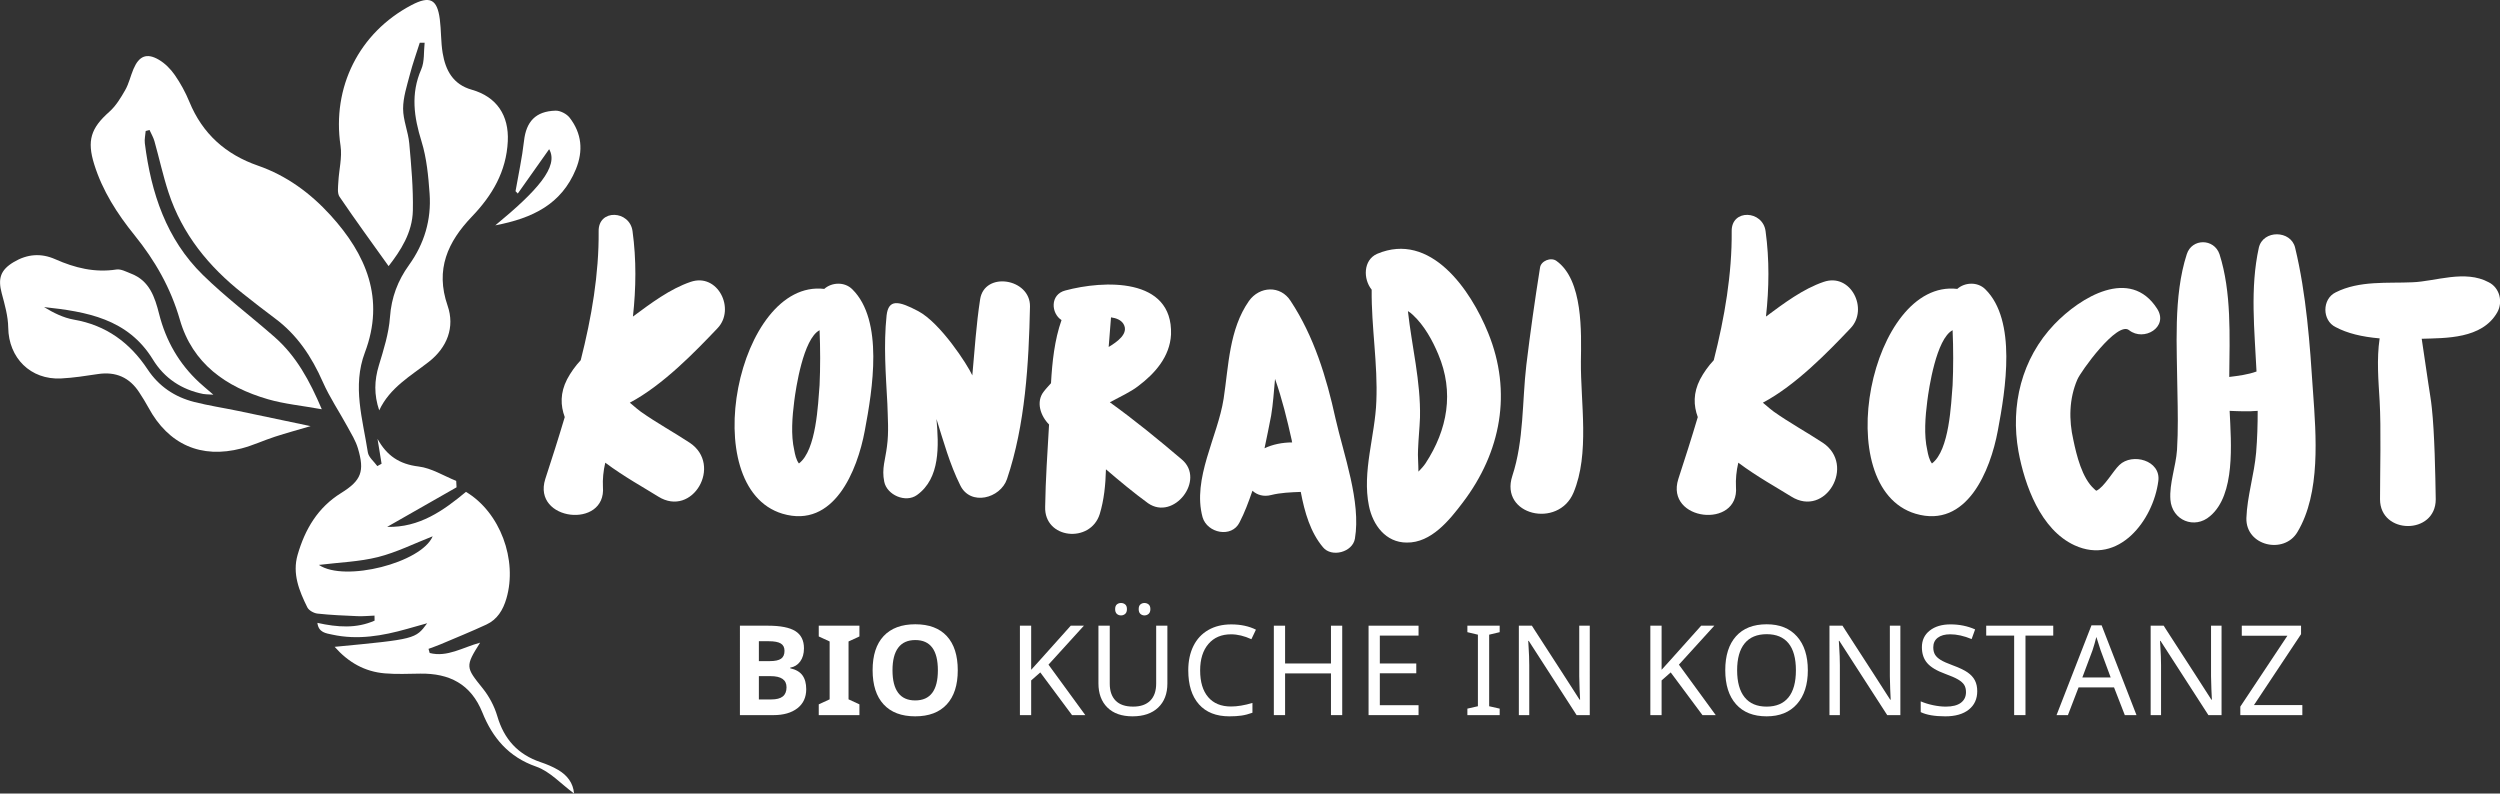
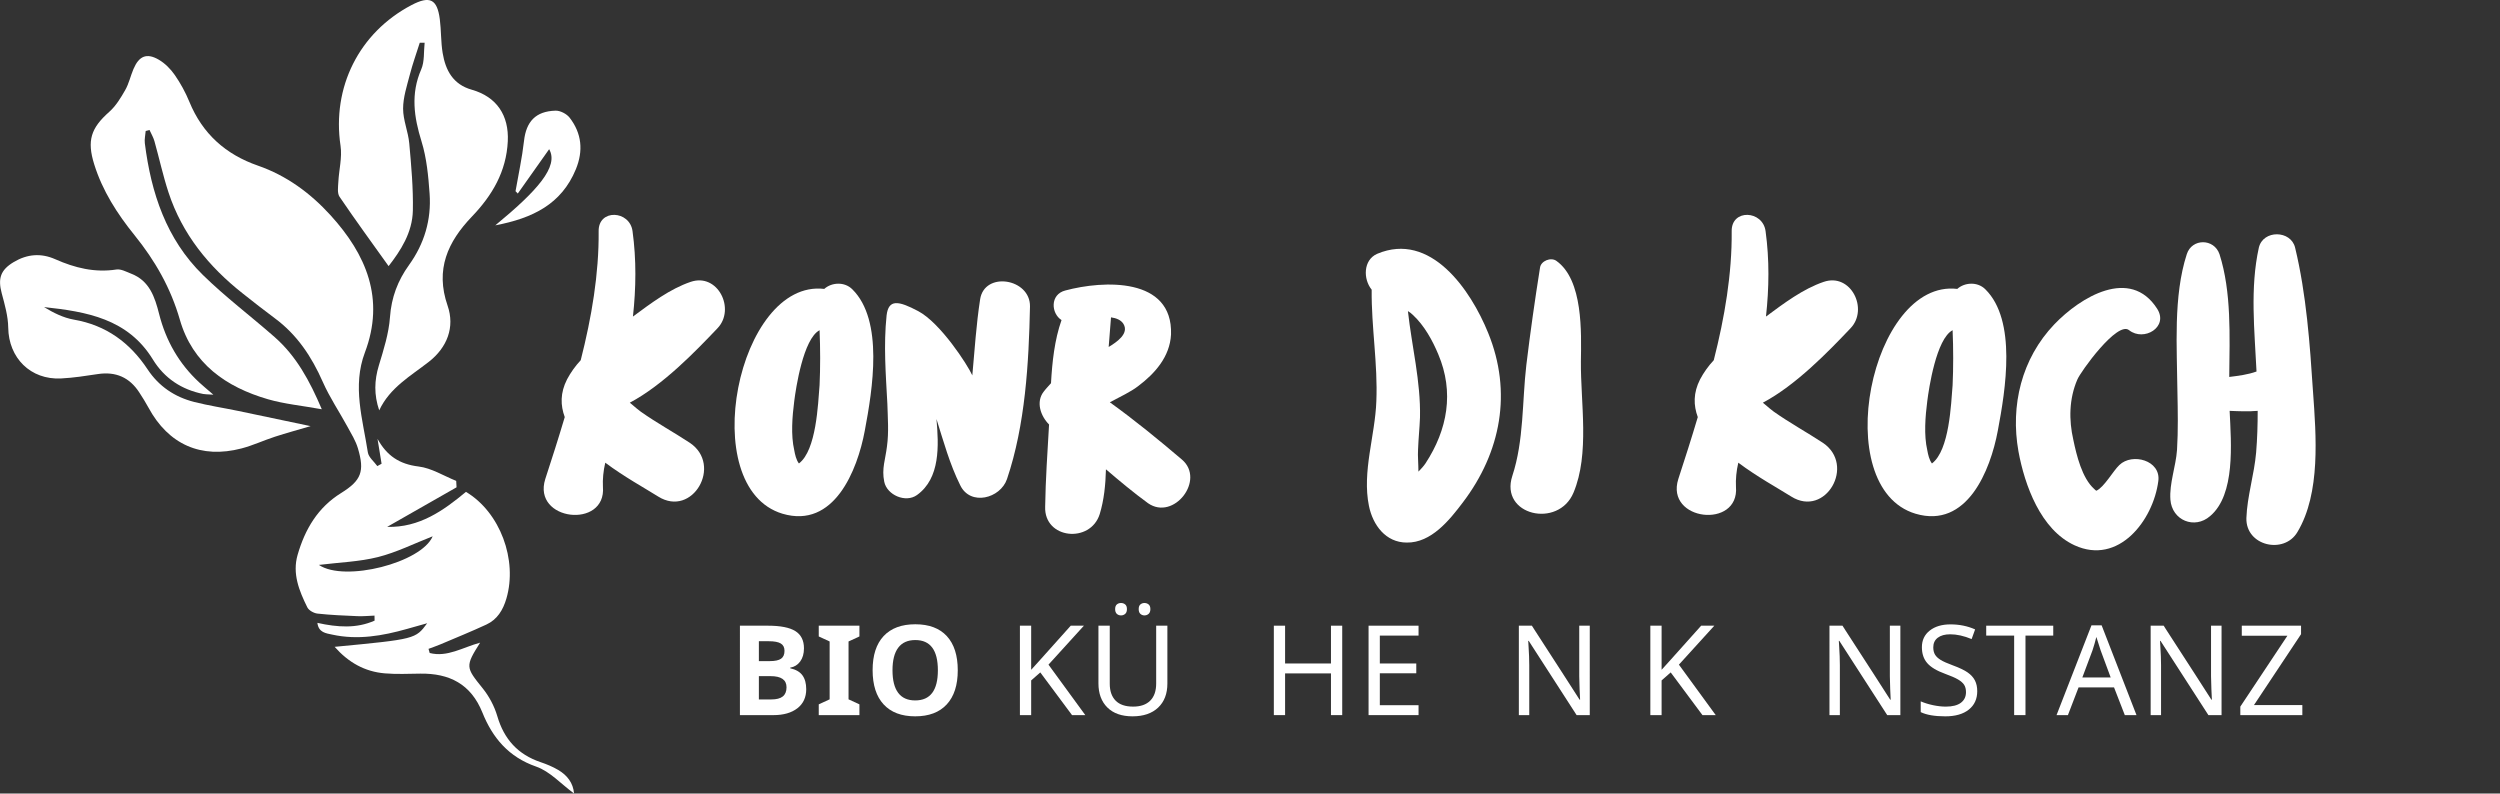
<svg xmlns="http://www.w3.org/2000/svg" version="1.1" id="Ebene_1" x="0px" y="0px" width="356px" height="112.998px" viewBox="0 0 356 112.998" enable-background="new 0 0 356 112.998" xml:space="preserve">
  <rect x="0" y="0" width="356" height="112.998" fill="#333333" stroke="none" />
  <path fill="#FFFFFF" d="M86.191,65.886c-0.278,1.166-0.389,2.386-0.333,3.44c0.5,6.048-10.099,4.883-8.212-1.109  c0.943-2.886,1.886-5.827,2.774-8.822c-0.61-1.665-0.666-3.44,0.333-5.383c0.499-0.942,1.165-1.887,1.942-2.719  c1.554-6.104,2.607-12.318,2.552-18.365c-0.056-3.219,4.438-2.997,4.827,0c0.555,4.05,0.5,8.101,0.056,12.151  c2.552-1.888,5.271-3.939,8.211-4.938c3.884-1.332,6.437,3.884,3.829,6.603c-3.163,3.329-7.768,8.102-12.485,10.598  c0.722,0.61,1.443,1.222,1.554,1.276c2.275,1.609,4.717,2.941,6.992,4.439c4.716,3.162,0.389,10.708-4.495,7.657  C91.795,69.493,88.854,67.884,86.191,65.886" />
  <path fill="#FFFFFF" d="M117.373,41.14c1.055-0.943,2.886-1.055,3.996,0.055c4.495,4.439,2.885,14.261,1.775,20.143  c-1.054,5.659-4.383,13.982-11.708,11.818C99.007,69.438,105.055,39.696,117.373,41.14 M116.707,54.845  c0.111-2.441,0.111-5.216,0-7.823c-2.33,1.22-3.384,8.322-3.606,10.098c-0.277,2.163-0.5,4.827,0,6.991  c0.11,0.611,0.277,1.388,0.666,1.887C116.263,64.11,116.485,57.508,116.707,54.845z" />
  <path fill="#FFFFFF" d="M125.917,68.605c-0.389-1.888,0.167-3.163,0.389-5.05c0.277-1.997,0.111-4.051,0.055-6.048  c-0.222-4.217-0.555-8.323-0.11-12.596c0.277-2.33,1.664-2.108,4.494-0.61c3.163,1.665,7.047,7.657,7.713,9.155  c0.333-3.606,0.555-7.213,1.11-10.82c0.61-4.05,7.158-2.996,7.102,0.999c-0.167,8.046-0.666,16.868-3.273,24.581  c-0.944,2.774-5.216,3.884-6.659,0.888c-1.498-2.997-2.386-6.271-3.384-9.433c0.333,3.773,0.555,8.434-2.774,10.82  C128.968,71.656,126.305,70.492,125.917,68.605" />
  <path fill="#FFFFFF" d="M148.831,72.156c0.056-3.884,0.333-7.824,0.555-11.708c-1.221-1.221-1.887-3.218-0.777-4.66  c0.333-0.444,0.722-0.833,1.054-1.222c0.167-2.996,0.499-6.158,1.499-8.988c-1.499-0.943-1.665-3.662,0.554-4.217  c5.383-1.442,15.314-1.942,15.038,6.271c-0.167,3.162-2.275,5.548-4.717,7.379c-0.999,0.777-2.552,1.498-3.995,2.275  c3.551,2.552,6.936,5.326,10.265,8.156c3.385,2.886-1.165,8.767-4.828,6.214c-2.053-1.497-4.05-3.162-5.992-4.826  c-0.056,2.219-0.277,4.383-0.888,6.381C155.268,77.428,148.665,76.762,148.831,72.156 M159.984,46.133  c-0.333-0.555-0.999-0.832-1.776-0.943l-0.333,4.218C158.985,48.741,160.816,47.521,159.984,46.133z" />
-   <path fill="#FFFFFF" d="M185.229,70.048c-1.442,0.055-2.885,0.111-4.217,0.444c-1.054,0.277-1.998,0-2.664-0.611  c-0.555,1.609-1.11,3.107-1.831,4.495c-1.11,2.274-4.605,1.553-5.271-0.722c-1.498-5.493,2.164-11.486,2.997-16.868  c0.721-4.717,0.777-9.876,3.607-13.927c1.498-2.108,4.494-2.274,5.937,0c3.329,5.049,5.104,10.875,6.381,16.701  c1.165,5.161,3.662,11.874,2.773,17.145c-0.332,1.943-3.329,2.72-4.549,1.222C186.615,75.818,185.783,72.988,185.229,70.048   M184.008,63.001c-0.056-0.11-0.056-0.222-0.056-0.278c-0.666-2.995-1.387-5.937-2.386-8.766c-0.166,1.774-0.277,3.551-0.555,5.215  c-0.277,1.499-0.61,3.052-0.943,4.661C181.234,63.278,182.621,63.001,184.008,63.001z" />
  <path fill="#FFFFFF" d="M194.938,72.046c-0.999-4.884,0.887-10.044,1.054-14.927c0.222-5.271-0.721-10.543-0.666-15.869  c-1.221-1.498-1.221-4.217,0.776-5.104c7.603-3.219,13.317,5.104,15.813,11.264c3.44,8.434,1.832,16.979-3.606,24.137  c-1.887,2.496-4.494,5.771-7.99,5.715C197.323,77.261,195.492,74.764,194.938,72.046 M202.983,65.997  c3.163-4.827,4.106-10.154,1.831-15.536c-0.832-1.998-1.997-4.106-3.606-5.604c-0.222-0.222-0.444-0.389-0.721-0.555  c0.555,5.05,1.831,9.987,1.72,15.148c-0.056,1.498-0.222,3.052-0.278,4.604c-0.056,0.833,0.056,2.053,0.056,3.107  C202.373,66.774,202.761,66.33,202.983,65.997z" />
  <path fill="#FFFFFF" d="M215.354,67.772c1.665-5.05,1.388-10.599,1.999-15.813c0.555-4.605,1.22-9.266,1.942-13.816  c0.111-0.998,1.554-1.554,2.33-0.998c3.829,2.719,3.551,10.209,3.495,14.315c-0.055,5.881,1.277,13.149-1.054,18.699  C221.902,75.319,213.524,73.377,215.354,67.772" />
  <path fill="#FFFFFF" d="M247.535,65.886c-0.277,1.166-0.388,2.386-0.333,3.44c0.5,6.048-10.099,4.883-8.212-1.109  c0.943-2.886,1.887-5.827,2.774-8.822c-0.61-1.665-0.666-3.44,0.333-5.383c0.499-0.942,1.165-1.887,1.942-2.719  c1.554-6.104,2.608-12.318,2.553-18.365c-0.056-3.219,4.438-2.997,4.827,0c0.555,4.05,0.5,8.101,0.055,12.151  c2.553-1.888,5.271-3.939,8.212-4.938c3.884-1.332,6.437,3.884,3.829,6.603c-3.163,3.329-7.768,8.102-12.484,10.598  c0.721,0.61,1.443,1.222,1.554,1.276c2.275,1.609,4.716,2.941,6.991,4.439c4.717,3.162,0.388,10.708-4.494,7.657  C253.139,69.493,250.199,67.884,247.535,65.886" />
  <path fill="#FFFFFF" d="M278.717,41.14c1.054-0.943,2.885-1.055,3.995,0.055c4.494,4.439,2.885,14.261,1.775,20.143  c-1.055,5.659-4.384,13.982-11.708,11.818C260.351,69.438,266.399,39.696,278.717,41.14 M278.051,54.845  c0.111-2.441,0.111-5.216,0-7.823c-2.331,1.22-3.385,8.322-3.607,10.098c-0.277,2.163-0.499,4.827,0,6.991  c0.111,0.611,0.277,1.388,0.666,1.887C277.607,64.11,277.829,57.508,278.051,54.845z" />
  <path fill="#FFFFFF" d="M287.427,64.276c-1.165-6.547,0.444-13.205,5.105-18.088c3.717-3.884,10.82-8.212,14.648-2.22  c1.665,2.607-1.887,4.717-3.996,3.053c-1.664-1.388-6.936,5.937-7.38,7.047c-1.164,2.718-1.22,5.714-0.555,8.599  c0.444,2.109,1.222,5.438,2.997,6.992c0.111,0.111,0.167,0.166,0.277,0.222c1.109-0.499,2.386-2.829,3.274-3.662  c1.831-1.775,5.937-0.665,5.548,2.275c-0.722,5.604-5.659,12.04-11.93,9.155C290.59,75.43,288.315,69.104,287.427,64.276" />
  <path fill="#FFFFFF" d="M319.886,73.765c0.111-3.107,1.11-6.158,1.387-9.321c0.167-1.998,0.222-3.995,0.222-5.938  c-1.332,0.111-2.663,0.057-3.995,0c0.222,4.662,0.833,11.931-2.774,14.981c-2.22,1.942-5.438,0.61-5.66-2.33  c-0.167-2.331,0.777-4.717,0.943-7.103c0.167-2.773,0.111-5.549,0.056-8.267c-0.056-6.271-0.61-13.595,1.332-19.587  c0.721-2.275,3.884-2.275,4.661,0c1.72,5.382,1.443,11.651,1.387,17.478c1.332-0.166,2.664-0.332,3.884-0.776  c-0.277-5.826-0.943-11.874,0.332-17.645c0.611-2.552,4.551-2.497,5.161,0c1.609,6.658,2.109,13.761,2.552,20.53  c0.443,6.214,1.11,14.427-2.219,19.975C325.268,78.981,319.774,77.76,319.886,73.765" />
  <g>
-     <path fill="#FFFFFF" d="M338.861,57.119c-0.167-2.885-0.444-5.937,0-8.934c-2.553-0.222-4.605-0.721-6.27-1.609   c-1.942-0.942-1.942-3.994,0-4.938c3.384-1.72,7.435-1.276,10.93-1.442c3.274-0.111,7.491-1.831,10.875,0   c1.553,0.776,2.053,2.773,1.221,4.271c-2.164,3.829-7.38,3.662-10.765,3.773l0.944,6.382c0.166,1.165,0.388,2.33,0.499,3.495   c0.388,3.551,0.499,9.433,0.555,12.983c0,5.104-7.934,5.049-7.934,0C338.917,67.107,339.083,61.003,338.861,57.119" />
-   </g>
+     </g>
  <path fill="#FFFFFF" d="M105.365,89.098h3.963c1.806,0,3.117,0.257,3.933,0.771c0.816,0.515,1.224,1.332,1.224,2.452  c0,0.761-0.179,1.385-0.536,1.873s-0.832,0.781-1.424,0.88v0.087c0.807,0.18,1.389,0.517,1.746,1.011  c0.357,0.493,0.536,1.149,0.536,1.968c0,1.161-0.419,2.067-1.258,2.718c-0.84,0.65-1.979,0.976-3.419,0.976h-4.765V89.098   M108.064,94.142h1.568c0.731,0,1.261-0.114,1.59-0.34c0.328-0.228,0.492-0.602,0.492-1.125c0-0.486-0.179-0.837-0.536-1.049  s-0.922-0.317-1.694-0.317h-1.42V94.142z M108.064,96.284v3.317h1.76c0.744,0,1.292-0.142,1.646-0.426  c0.354-0.284,0.531-0.72,0.531-1.307c0-1.058-0.755-1.585-2.265-1.585H108.064z" />
  <polyline fill="#FFFFFF" points="122.382,101.832 116.59,101.832 116.59,100.299 118.14,99.585 118.14,91.345 116.59,90.63   116.59,89.098 122.382,89.098 122.382,90.63 120.832,91.345 120.832,99.585 122.382,100.299 122.382,101.832 " />
  <path fill="#FFFFFF" d="M136.386,95.447c0,2.108-0.523,3.729-1.568,4.86c-1.045,1.133-2.543,1.698-4.494,1.698  c-1.951,0-3.449-0.565-4.495-1.698c-1.045-1.132-1.568-2.758-1.568-4.877c0-2.12,0.524-3.738,1.572-4.856s2.55-1.677,4.507-1.677  c1.958,0,3.454,0.563,4.491,1.689C135.868,91.714,136.386,93.334,136.386,95.447 M127.092,95.447c0,1.423,0.27,2.494,0.81,3.214  c0.54,0.721,1.347,1.08,2.421,1.08c2.154,0,3.231-1.431,3.231-4.294c0-2.868-1.071-4.303-3.214-4.303  c-1.074,0-1.884,0.361-2.43,1.085C127.365,92.952,127.092,94.024,127.092,95.447z" />
  <polyline fill="#FFFFFF" points="154.548,101.832 152.657,101.832 148.137,95.752 146.839,96.893 146.839,101.832 145.236,101.832   145.236,89.098 146.839,89.098 146.839,95.378 147.937,94.167 152.475,89.098 154.347,89.098 149.304,94.646 154.548,101.832 " />
  <path fill="#FFFFFF" d="M166.235,89.098v8.24c0,1.452-0.439,2.593-1.315,3.423c-0.877,0.83-2.093,1.245-3.65,1.245  c-1.539,0-2.732-0.419-3.58-1.258c-0.848-0.839-1.272-1.988-1.272-3.445v-8.205h1.611v8.258c0,1.039,0.277,1.843,0.832,2.412  s1.39,0.854,2.504,0.854c1.051,0,1.859-0.282,2.426-0.846c0.566-0.562,0.849-1.376,0.849-2.438v-8.24H166.235 M158.796,86.737  c0-0.308,0.082-0.53,0.244-0.667c0.162-0.136,0.36-0.204,0.592-0.204c0.226,0,0.424,0.068,0.592,0.204  c0.168,0.137,0.252,0.359,0.252,0.667s-0.084,0.534-0.252,0.68c-0.168,0.146-0.366,0.218-0.592,0.218  c-0.232,0-0.43-0.072-0.592-0.218C158.877,87.271,158.796,87.045,158.796,86.737z M162.15,86.737c0-0.308,0.081-0.53,0.243-0.667  c0.163-0.136,0.354-0.204,0.575-0.204c0.227,0,0.424,0.068,0.592,0.204c0.168,0.137,0.253,0.359,0.253,0.667  s-0.085,0.534-0.253,0.68s-0.366,0.218-0.592,0.218c-0.221,0-0.413-0.072-0.575-0.218C162.231,87.271,162.15,87.045,162.15,86.737z" />
-   <path fill="#FFFFFF" d="M175.308,90.326c-1.371,0-2.447,0.458-3.231,1.376c-0.785,0.917-1.176,2.172-1.176,3.763  c0,1.644,0.38,2.911,1.141,3.803c0.761,0.891,1.844,1.337,3.249,1.337c0.906,0,1.925-0.169,3.057-0.506v1.394  c-0.54,0.197-1.06,0.333-1.559,0.405c-0.499,0.073-1.074,0.108-1.725,0.108c-1.875,0-3.32-0.569-4.333-1.711  c-1.014-1.141-1.521-2.757-1.521-4.848c0-1.312,0.243-2.462,0.728-3.449s1.19-1.748,2.117-2.282  c0.926-0.534,2.017-0.802,3.271-0.802c1.347,0,2.52,0.251,3.519,0.75l-0.645,1.358C177.184,90.559,176.22,90.326,175.308,90.326" />
  <polyline fill="#FFFFFF" points="191.132,101.832 189.53,101.832 189.53,95.892 182.997,95.892 182.997,101.832 181.395,101.832   181.395,89.098 182.997,89.098 182.997,94.48 189.53,94.48 189.53,89.098 191.132,89.098 191.132,101.832 " />
  <polyline fill="#FFFFFF" points="202.001,101.832 194.884,101.832 194.884,89.098 202.001,89.098 202.001,90.509 196.487,90.509   196.487,94.48 201.678,94.48 201.678,95.875 196.487,95.875 196.487,100.421 202.001,100.421 202.001,101.832 " />
-   <polyline fill="#FFFFFF" points="213.554,101.832 208.955,101.832 208.955,100.908 210.454,100.569 210.454,90.378 208.955,90.021   208.955,89.098 213.554,89.098 213.554,90.021 212.056,90.378 212.056,100.569 213.554,100.908 213.554,101.832 " />
  <path fill="#FFFFFF" d="M226.382,101.832h-1.873l-6.82-10.574h-0.07l0.043,0.705c0.07,1.058,0.104,1.976,0.104,2.753v7.116h-1.481  V89.098h1.856l0.392,0.618l4.18,6.463l2.222,3.458h0.07c-0.012-0.14-0.035-0.637-0.07-1.493c-0.035-0.856-0.052-1.477-0.052-1.859  v-7.187h1.499V101.832" />
  <polyline fill="#FFFFFF" points="244.32,101.832 242.43,101.832 237.909,95.752 236.612,96.893 236.612,101.832 235.009,101.832   235.009,89.098 236.612,89.098 236.612,95.378 237.709,94.167 242.247,89.098 244.12,89.098 239.077,94.646 244.32,101.832 " />
-   <path fill="#FFFFFF" d="M257.436,95.447c0,2.039-0.515,3.642-1.546,4.809s-2.472,1.75-4.325,1.75c-1.875,0-3.326-0.572-4.351-1.72  s-1.537-2.766-1.537-4.855c0-2.074,0.509-3.681,1.528-4.822c1.019-1.141,2.478-1.711,4.377-1.711c1.847,0,3.284,0.579,4.312,1.738  C256.922,91.794,257.436,93.397,257.436,95.447 M247.367,95.447c0,1.684,0.357,2.968,1.071,3.85  c0.714,0.884,1.756,1.325,3.127,1.325c1.365,0,2.401-0.437,3.11-1.307c0.708-0.872,1.062-2.161,1.062-3.868  c0-1.701-0.351-2.982-1.054-3.846c-0.704-0.861-1.737-1.293-3.101-1.293c-1.382,0-2.43,0.437-3.145,1.311  C247.724,92.493,247.367,93.769,247.367,95.447z" />
  <path fill="#FFFFFF" d="M270.612,101.832h-1.873l-6.82-10.574h-0.07l0.044,0.705c0.069,1.058,0.104,1.976,0.104,2.753v7.116h-1.48  V89.098h1.855l0.392,0.618l4.181,6.463l2.221,3.458h0.069c-0.011-0.14-0.035-0.637-0.069-1.493s-0.052-1.477-0.052-1.859v-7.187  h1.498V101.832" />
  <path fill="#FFFFFF" d="M281.559,98.426c0,1.109-0.401,1.984-1.202,2.622c-0.801,0.639-1.917,0.958-3.345,0.958  c-1.51,0-2.677-0.2-3.502-0.601v-1.532c0.541,0.231,1.131,0.415,1.773,0.548c0.642,0.134,1.242,0.201,1.799,0.201  c0.952,0,1.67-0.184,2.152-0.55c0.482-0.365,0.723-0.868,0.723-1.507c0-0.423-0.087-0.771-0.261-1.045  c-0.175-0.272-0.466-0.528-0.875-0.767s-1.03-0.508-1.859-0.81c-1.179-0.43-2.021-0.937-2.526-1.521  c-0.506-0.583-0.758-1.336-0.758-2.261c0-0.992,0.373-1.781,1.119-2.369c0.746-0.586,1.729-0.88,2.949-0.88  c1.271,0,2.441,0.239,3.51,0.715l-0.496,1.376c-1.092-0.453-2.108-0.679-3.049-0.679c-0.755,0-1.345,0.162-1.772,0.488  c-0.426,0.324-0.64,0.78-0.64,1.366c0,0.418,0.083,0.766,0.248,1.041c0.165,0.276,0.432,0.527,0.802,0.754  c0.368,0.227,0.947,0.485,1.737,0.775c0.947,0.349,1.652,0.687,2.117,1.015c0.464,0.328,0.807,0.705,1.027,1.133  C281.448,97.324,281.559,97.834,281.559,98.426" />
  <polyline fill="#FFFFFF" points="288.429,101.832 286.816,101.832 286.816,90.509 282.837,90.509 282.837,89.098 292.383,89.098   292.383,90.509 288.429,90.509 288.429,101.832 " />
  <path fill="#FFFFFF" d="M302.572,101.832l-1.533-3.946h-5.052l-1.516,3.946h-1.62l4.974-12.786h1.446l4.965,12.786H302.572   M300.559,96.467l-1.428-3.858l-0.61-1.907c-0.174,0.696-0.357,1.332-0.548,1.907l-1.446,3.858H300.559z" />
  <path fill="#FFFFFF" d="M316.349,101.832h-1.873l-6.82-10.574h-0.07l0.044,0.705c0.069,1.058,0.104,1.976,0.104,2.753v7.116h-1.481  V89.098h1.855l0.392,0.618l4.181,6.463l2.222,3.458h0.07c-0.012-0.14-0.035-0.637-0.07-1.493s-0.052-1.477-0.052-1.859v-7.187h1.498  V101.832" />
  <polyline fill="#FFFFFF" points="327.853,101.832 319.021,101.832 319.021,100.622 325.728,90.526 319.23,90.526 319.23,89.098   327.669,89.098 327.669,90.309 320.963,100.404 327.853,100.404 327.853,101.832 " />
  <path fill="#FFFFFF" d="M78.2,21.243c-1.467,2.074-2.968,4.195-4.468,6.317c-0.107-0.111-0.214-0.222-0.321-0.332  c0.413-2.386,0.938-4.759,1.208-7.16c0.308-2.74,1.638-4.227,4.489-4.31c0.674-0.02,1.591,0.459,2.011,1.004  c1.722,2.23,1.966,4.709,0.883,7.341c-2.051,4.979-6.146,6.969-11.475,7.988C76.469,27.2,79.617,23.718,78.2,21.243" />
  <path fill="#FFFFFF" d="M20.624,20.4c-0.071-0.567,0.077-1.163,0.122-1.745c0.181-0.051,0.362-0.102,0.542-0.152  c0.239,0.532,0.548,1.045,0.705,1.601c0.685,2.43,1.217,4.908,2.004,7.303c1.952,5.939,5.734,10.575,10.59,14.398  c1.504,1.185,3.004,2.376,4.544,3.513c3.178,2.346,5.249,5.474,6.828,9.052c0.98,2.221,2.358,4.263,3.525,6.402  c0.545,1.001,1.168,1.998,1.487,3.077c0.966,3.265,0.503,4.562-2.393,6.356c-3.339,2.069-5.138,5.162-6.192,8.786  c-0.786,2.701,0.217,5.144,1.377,7.495c0.216,0.439,0.924,0.831,1.445,0.889c1.891,0.207,3.797,0.286,5.699,0.366  c0.804,0.034,1.614-0.049,2.422-0.079c0.004,0.238,0.009,0.477,0.014,0.715c-2.58,1.143-5.265,0.96-8.147,0.319  c0.171,1.4,1.243,1.481,2.11,1.672c3.624,0.795,7.156,0.182,10.652-0.809c0.844-0.24,1.69-0.477,2.874-0.81  c-1.665,2.257-1.677,2.26-13.178,3.36c1.967,2.229,4.294,3.536,7.136,3.777c1.671,0.142,3.364,0.062,5.046,0.039  c4.151-0.059,7.22,1.473,8.857,5.54c1.448,3.597,3.723,6.33,7.66,7.7c1.965,0.685,3.546,2.474,5.394,3.831  c-0.13-1.516-0.977-2.6-2.256-3.354c-0.784-0.462-1.646-0.82-2.512-1.112c-3.234-1.092-5.203-3.268-6.165-6.557  c-0.416-1.419-1.172-2.834-2.103-3.986c-2.392-2.966-2.48-3.092-0.34-6.472c-2.477,0.669-4.684,2.117-7.184,1.471  c-0.055-0.196-0.109-0.392-0.164-0.588c0.577-0.217,1.162-0.415,1.729-0.655c2.175-0.922,4.365-1.813,6.508-2.805  c1.556-0.72,2.371-2.07,2.849-3.694c1.615-5.493-0.877-12.292-5.756-15.203c-3.202,2.664-6.632,5.11-11.222,4.987  c3.294-1.878,6.588-3.756,9.883-5.634c-0.016-0.305-0.033-0.61-0.05-0.915c-1.783-0.714-3.518-1.825-5.36-2.048  c-2.74-0.33-4.525-1.543-5.843-3.931c0.192,1.18,0.384,2.359,0.576,3.538c-0.201,0.112-0.404,0.224-0.605,0.335  c-0.467-0.648-1.24-1.249-1.349-1.951c-0.726-4.716-2.238-9.416-0.421-14.227c2.884-7.633,0.209-13.943-4.903-19.552  c-2.866-3.146-6.254-5.64-10.333-7.056c-4.594-1.595-7.894-4.54-9.759-9.087c-0.549-1.338-1.258-2.638-2.082-3.823  c-0.592-0.853-1.395-1.663-2.285-2.18c-1.714-0.995-2.807-0.523-3.595,1.336c-0.417,0.985-0.647,2.067-1.171,2.987  c-0.632,1.111-1.332,2.272-2.273,3.105c-2.626,2.324-3.192,4.1-2.153,7.451c1.179,3.802,3.293,7.08,5.752,10.122  c2.924,3.619,5.149,7.504,6.453,12.034c1.799,6.252,6.575,9.59,12.545,11.323c2.329,0.676,4.787,0.905,7.666,1.425  c-1.734-4.083-3.631-7.563-6.708-10.271c-3.385-2.979-7.012-5.702-10.225-8.852C23.682,34.059,21.516,27.473,20.624,20.4   M53.824,79.326c2.651-0.668,5.152-1.929,7.788-2.957c-1.566,3.753-12.535,6.571-16.202,4.074  C48.332,80.081,51.152,79.998,53.824,79.326z" />
  <g>
    <path fill="#FFFFFF" d="M53.948,52.045c0.687-2.257,1.42-4.57,1.587-6.897c0.201-2.803,1.111-5.194,2.706-7.408   c2.188-3.037,3.198-6.453,2.935-10.152c-0.178-2.502-0.415-5.07-1.15-7.446c-1.079-3.481-1.563-6.781-0.044-10.261   c0.49-1.123,0.342-2.524,0.486-3.798c-0.232,0.001-0.464,0.002-0.695,0.004c-0.477,1.513-1.016,3.01-1.414,4.544   c-0.414,1.595-0.955,3.224-0.958,4.839c-0.002,1.648,0.728,3.285,0.877,4.949c0.286,3.182,0.579,6.384,0.512,9.569   c-0.066,3.152-1.758,5.731-3.454,7.908c-2.363-3.312-4.735-6.555-6.987-9.878c-0.344-0.509-0.207-1.392-0.171-2.096   c0.085-1.725,0.562-3.494,0.314-5.161C47.252,12.455,51.108,4.656,58.6,0.723c2.601-1.366,3.659-0.862,4.03,2.021   c0.205,1.59,0.14,3.22,0.403,4.797c0.41,2.462,1.467,4.477,4.145,5.234c3.564,1.009,5.312,3.668,5.132,7.349   c-0.211,4.309-2.208,7.69-5.107,10.715c-3.429,3.578-5.258,7.52-3.464,12.693c1.06,3.055-0.068,5.951-2.66,7.979   c-2.609,2.04-5.566,3.68-7.08,6.925C53.243,56.206,53.304,54.162,53.948,52.045" />
    <path fill="#FFFFFF" d="M1.954,37.318c1.907-1.138,3.867-1.313,5.921-0.402c2.77,1.229,5.614,1.938,8.698,1.462   c0.657-0.102,1.42,0.329,2.105,0.593c2.613,1.006,3.374,3.345,3.979,5.733c0.965,3.812,2.827,7.078,5.713,9.752   c0.525,0.486,1.082,0.939,2.013,1.746c-0.878-0.058-1.169-0.044-1.446-0.1c-3.084-0.62-5.528-2.237-7.168-4.912   c-3.566-5.816-9.45-6.809-15.497-7.462c1.329,0.811,2.747,1.527,4.246,1.787c4.603,0.796,7.982,3.28,10.509,7.095   c1.595,2.406,3.855,3.922,6.614,4.626c2.07,0.527,4.192,0.848,6.287,1.282c3.404,0.705,6.805,1.429,10.302,2.164   c-1.774,0.522-3.44,0.974-5.079,1.506c-1.598,0.52-3.137,1.244-4.756,1.668c-5.773,1.513-10.421-0.571-13.255-5.818   c-0.398-0.737-0.849-1.449-1.305-2.153c-1.393-2.15-3.354-3.002-5.896-2.618c-1.738,0.262-3.485,0.537-5.238,0.625   c-4.357,0.219-7.466-2.927-7.527-7.228c-0.022-1.64-0.497-3.296-0.927-4.9C-0.321,39.646,0.078,38.438,1.954,37.318" />
  </g>
</svg>